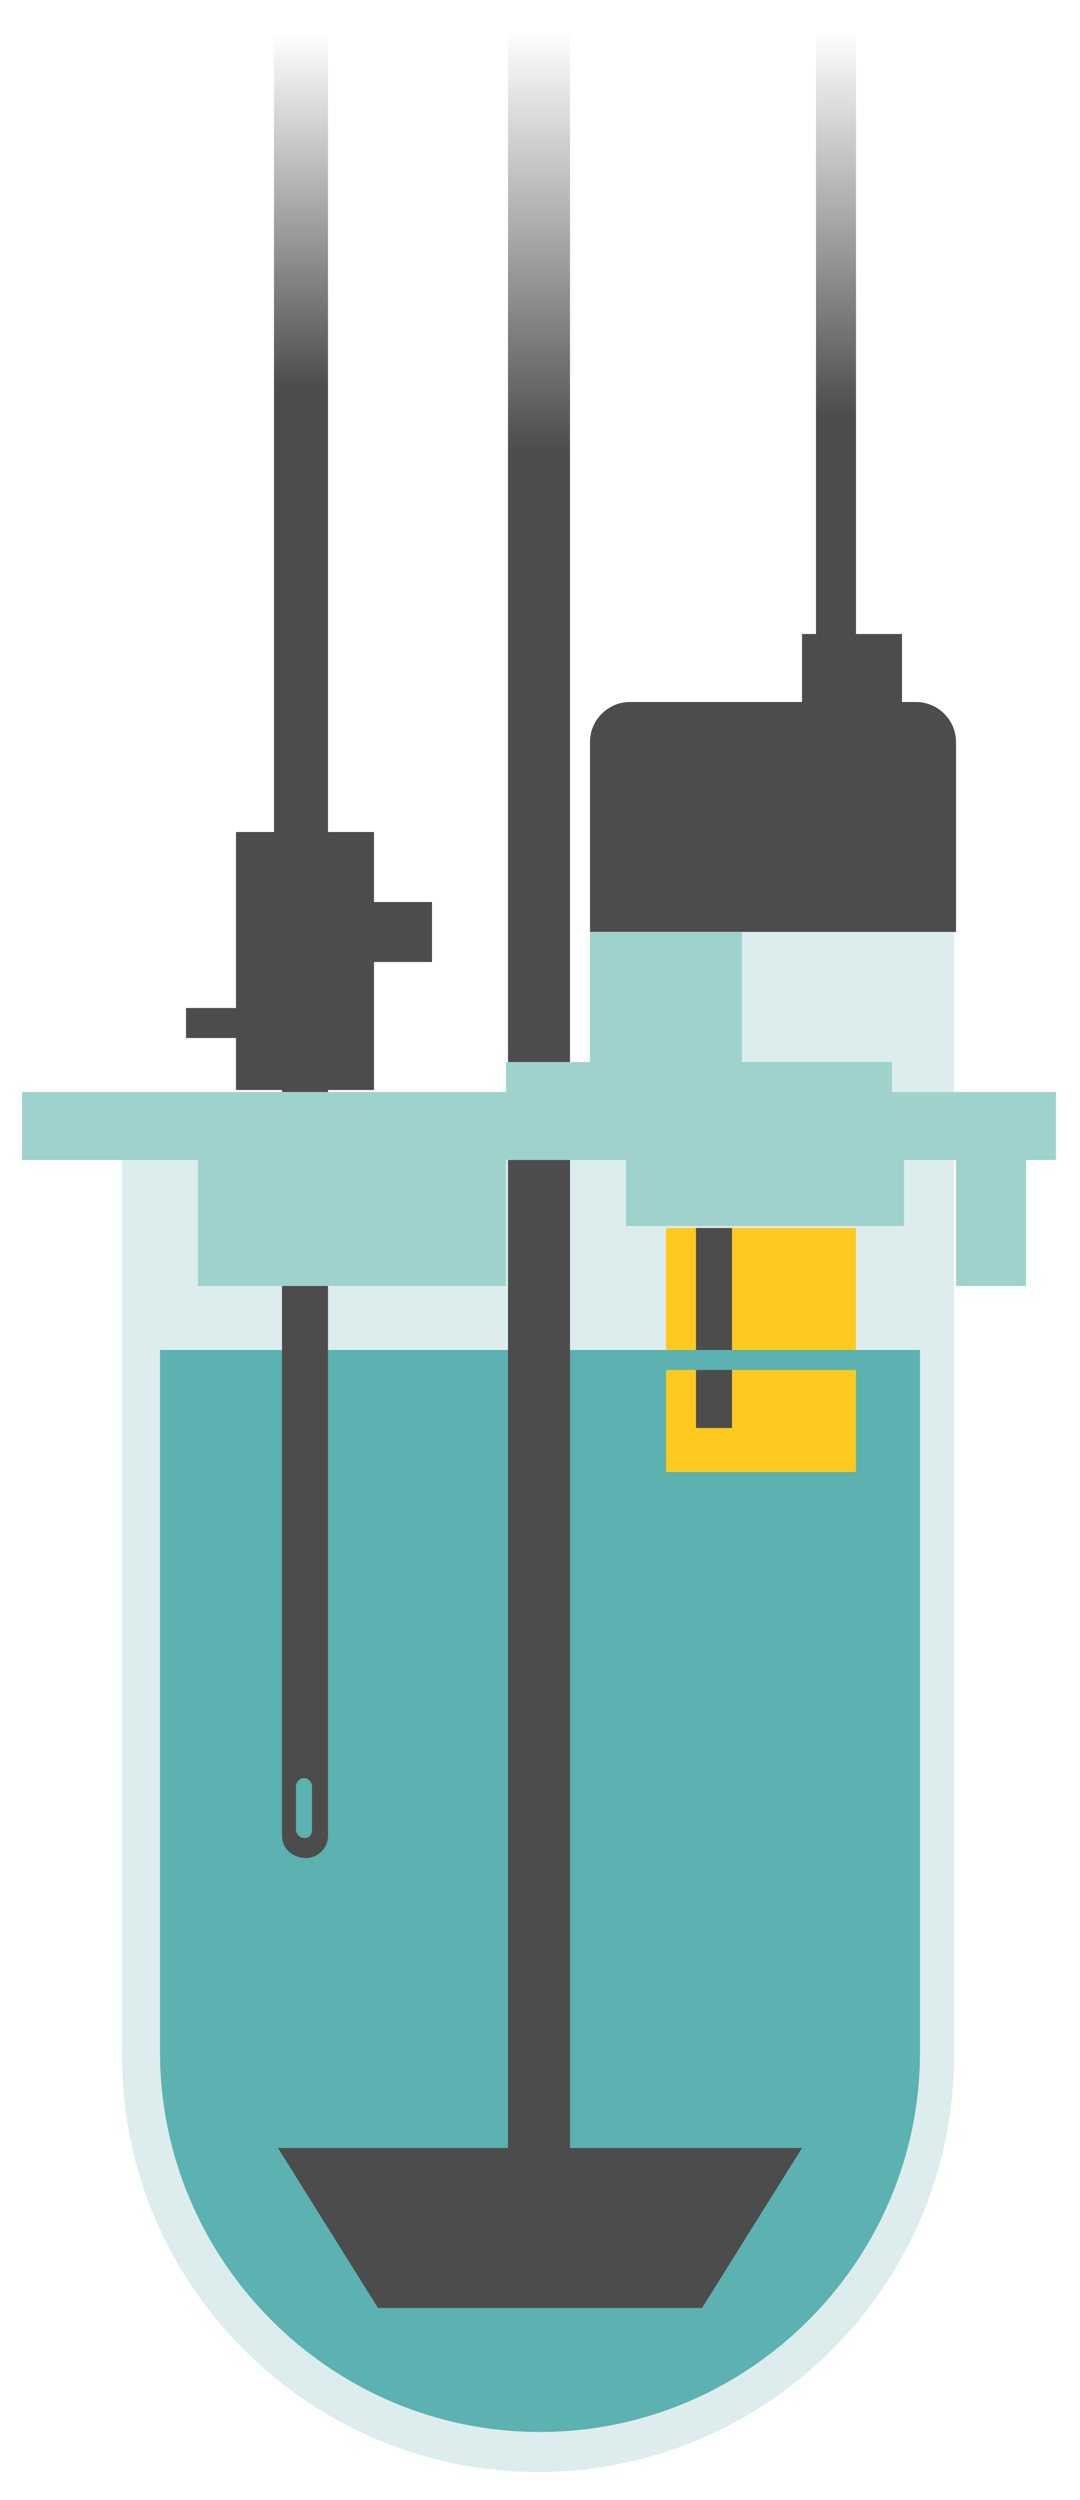
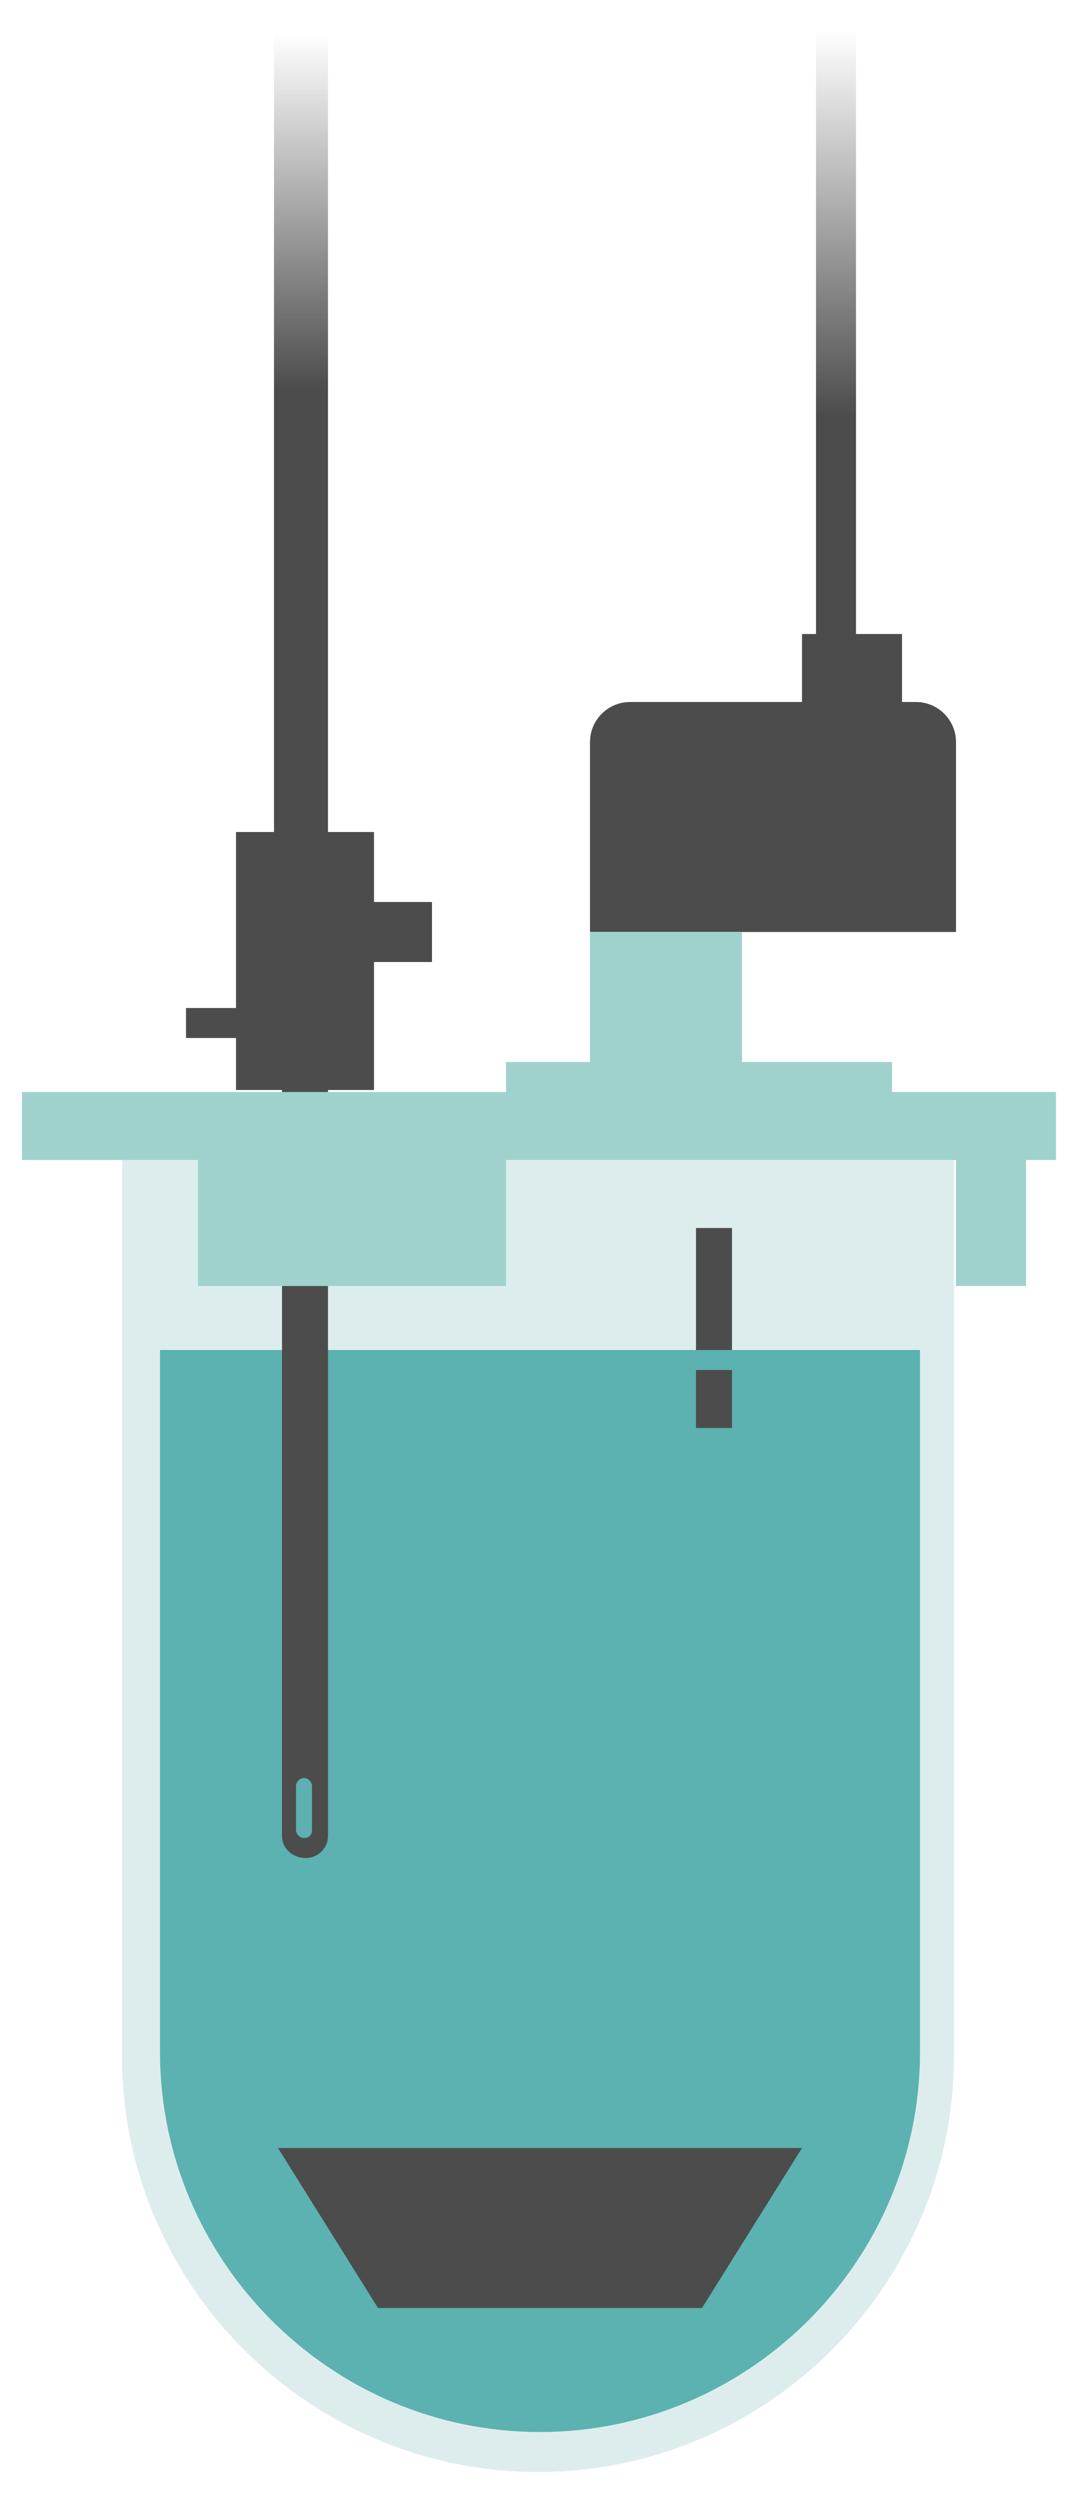
<svg xmlns="http://www.w3.org/2000/svg" version="1.1" id="Layer_1" x="0px" y="0px" width="54" height="125" viewBox="0 0 54 125" style="enable-background:new 0 0 54 125;" xml:space="preserve">
  <style type="text/css">
	.st0{fill:#4C4C4C;}
	.st1{fill:#DDEDED;}
	.st2{fill:#5BB2B0;}
	.st3{fill:url(#SVGID_1_);}
	.st4{fill:#9FD2CD;}
	.st5{fill:url(#SVGID_2_);}
	.st6{fill:url(#SVGID_3_);}
	.st7{fill:#FFC91F;}
</style>
  <g>
    <path class="st0" d="M47.8,46.6v-9.5c0-1.1-0.9-2-2-2H31.5c-1.1,0-2,0.9-2,2v9.5" />
-     <rect x="29.5" y="46.6" class="st1" width="18.2" height="9.7" />
    <path class="st1" d="M6.1,58v44.8c0,11.5,9.4,20.8,20.8,20.8h0c11.5,0,20.8-9.4,20.8-20.8V58H6.1z" />
    <path class="st2" d="M8,67.5v35.1c0,10.4,8.5,19,19,19h0c10.4,0,19-8.5,19-19V67.5H8z" />
    <polygon class="st0" points="40.1,107.4 13.9,107.4 18.9,115.4 35.1,115.4  " />
    <rect x="11.8" y="41.6" class="st0" width="6.9" height="12.9" />
    <rect x="17.8" y="45.1" class="st0" width="3.8" height="3" />
    <rect x="9.3" y="50.4" class="st0" width="3.8" height="1.5" />
    <linearGradient id="SVGID_1_" gradientUnits="userSpaceOnUse" x1="26.986" y1="1.49" x2="26.986" y2="22.673">
      <stop offset="0" style="stop-color:#4C4C4C;stop-opacity:0" />
      <stop offset="0.998" style="stop-color:#4C4C4C" />
    </linearGradient>
-     <rect x="25.4" y="0.9" class="st3" width="3.1" height="108.1" />
    <path class="st0" d="M15.3,92.9L15.3,92.9c-0.7,0-1.2-0.5-1.2-1.1v-49c0-0.6,0.5-1.1,1.1-1.1h0.1c0.6,0,1.1,0.5,1.1,1.1v49   C16.4,92.4,15.9,92.9,15.3,92.9z" />
    <path class="st2" d="M15.2,91.9L15.2,91.9c-0.2,0-0.4-0.2-0.4-0.4v-2.2c0-0.2,0.2-0.4,0.4-0.4l0,0c0.2,0,0.4,0.2,0.4,0.4v2.2   C15.6,91.7,15.5,91.9,15.2,91.9z" />
    <polygon class="st4" points="52.8,54.6 44.6,54.6 44.6,53.1 25.3,53.1 25.3,54.6 1.1,54.6 1.1,58 9.9,58 9.9,64.3 25.3,64.3    25.3,58 47.8,58 47.8,64.3 51.3,64.3 51.3,58 52.8,58  " />
    <rect x="29.5" y="46.6" class="st4" width="7.6" height="9.8" />
    <rect x="40.1" y="31.7" class="st0" width="5" height="4.3" />
    <linearGradient id="SVGID_2_" gradientUnits="userSpaceOnUse" x1="41.803" y1="1.49" x2="41.803" y2="20.841">
      <stop offset="0" style="stop-color:#4C4C4C;stop-opacity:0" />
      <stop offset="0.998" style="stop-color:#4C4C4C" />
    </linearGradient>
    <rect x="40.8" y="0.9" class="st5" width="2" height="33" />
    <linearGradient id="SVGID_3_" gradientUnits="userSpaceOnUse" x1="15.084" y1="1.657" x2="15.084" y2="19.502">
      <stop offset="0" style="stop-color:#4C4C4C;stop-opacity:0" />
      <stop offset="0.998" style="stop-color:#4C4C4C" />
    </linearGradient>
    <rect x="13.7" y="0.8" class="st6" width="2.7" height="42.2" />
-     <rect x="31.3" y="57.1" class="st4" width="13.9" height="4.2" />
-     <rect x="33.3" y="61.4" class="st7" width="9.5" height="12.2" />
    <rect x="34.8" y="61.4" class="st0" width="1.8" height="10" />
    <rect x="31.3" y="67.5" class="st2" width="12.6" height="1" />
  </g>
</svg>